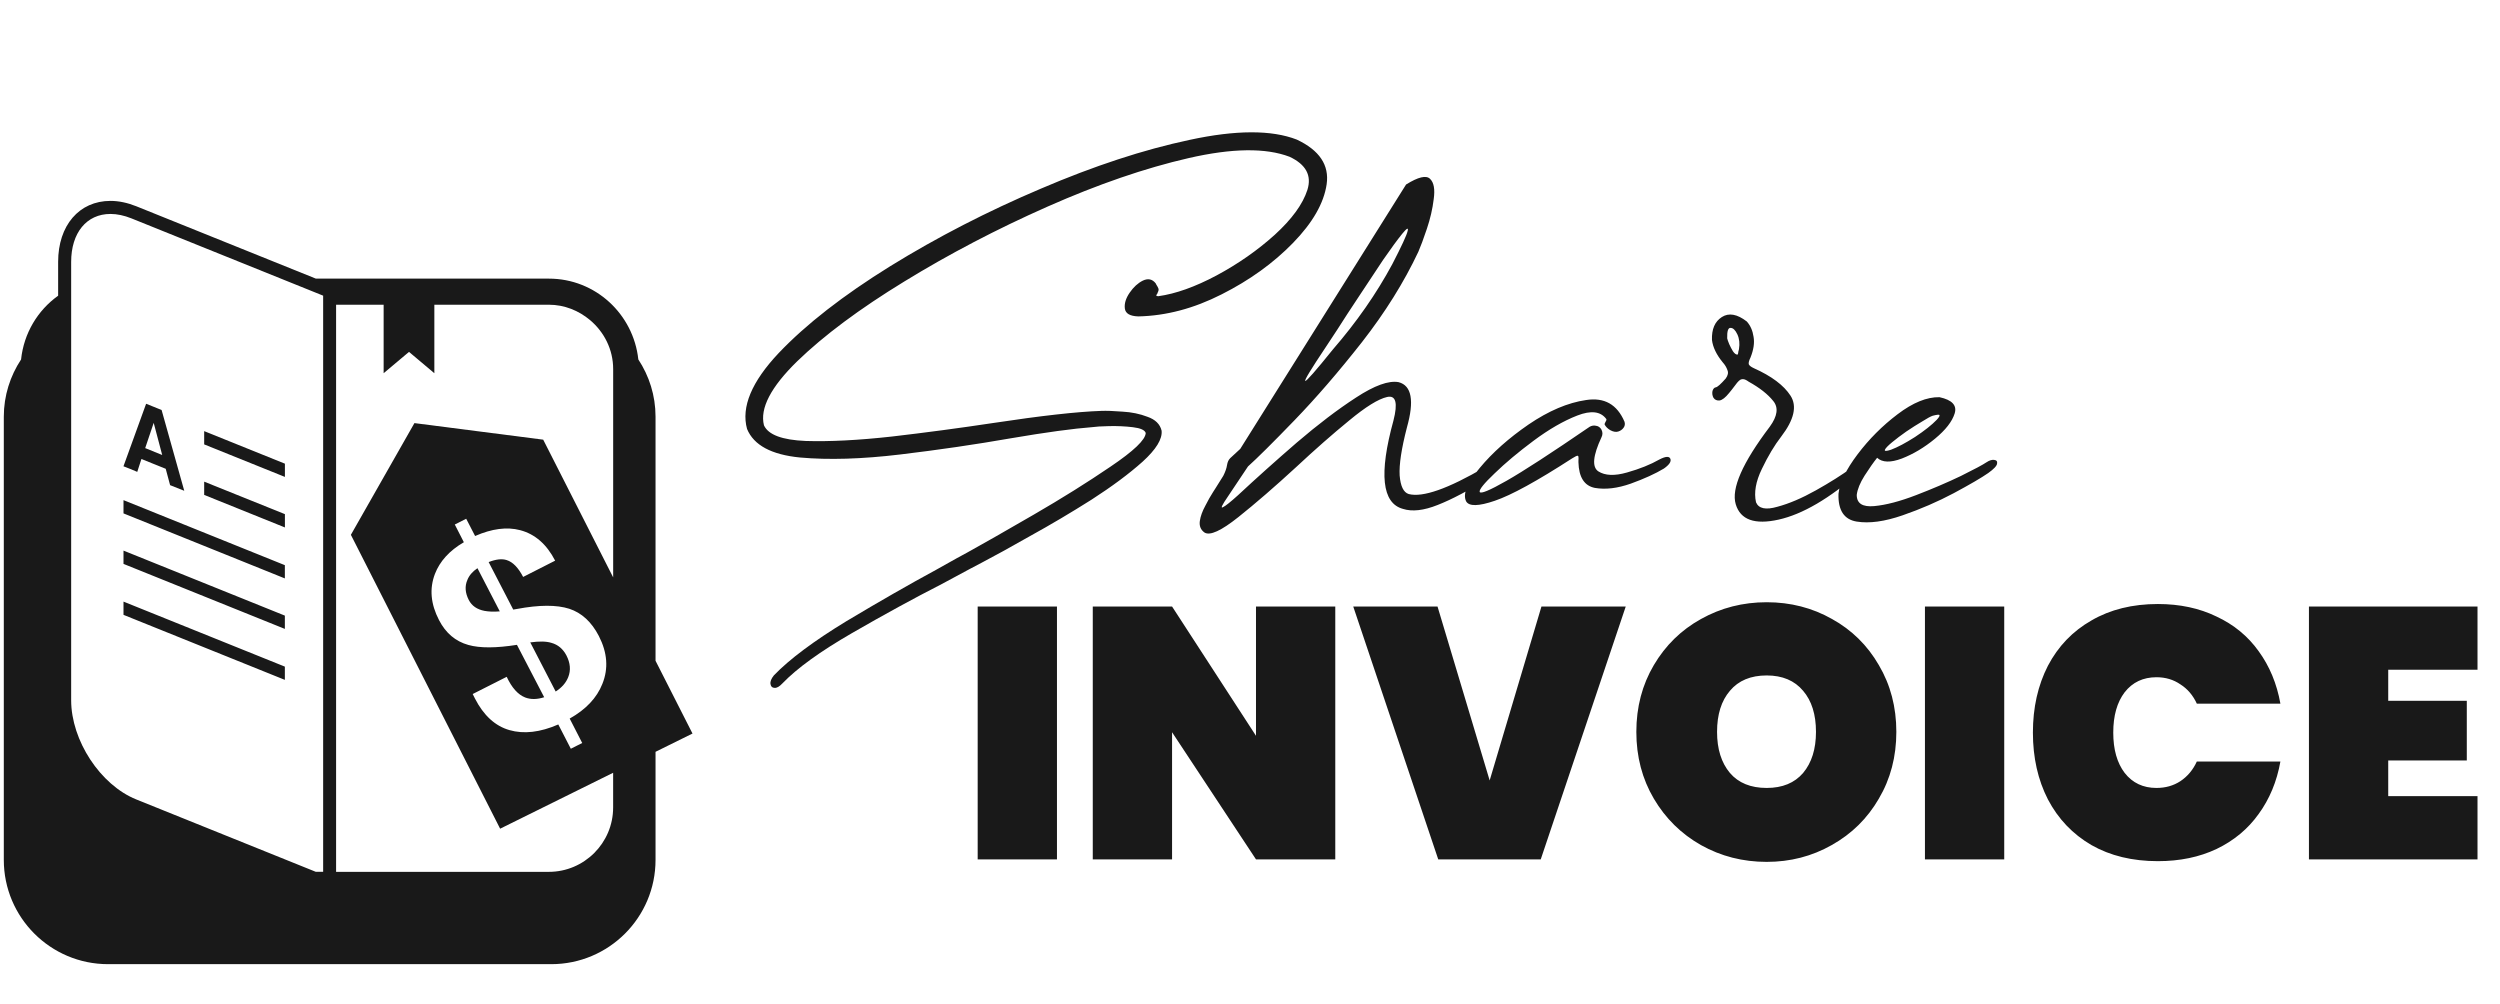
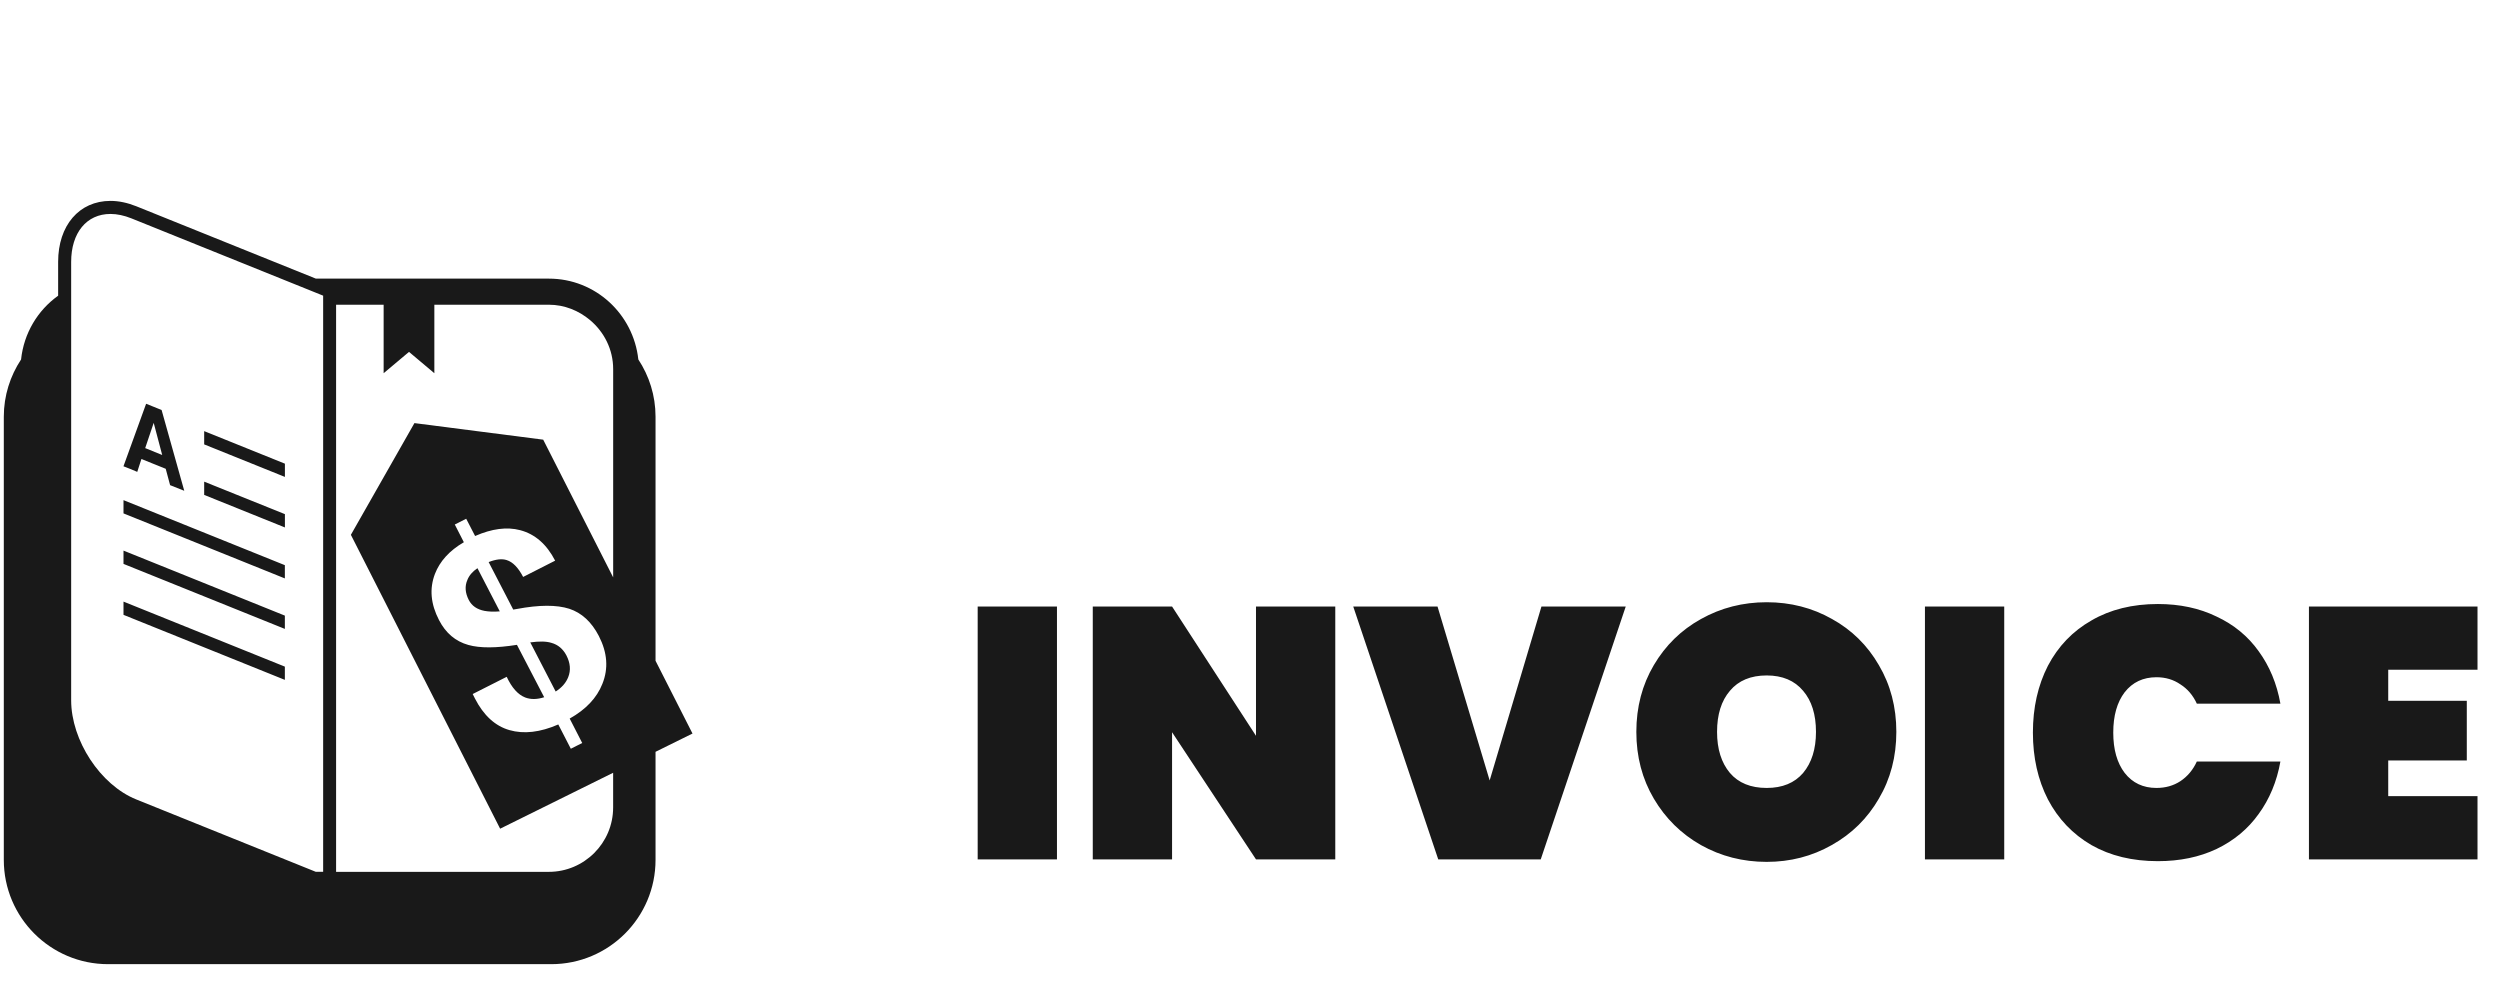
<svg xmlns="http://www.w3.org/2000/svg" width="224" height="90" viewBox="0 0 224 90" fill="none">
  <path d="M11.066 44.813L25.523 50.639V51.826L11.066 46V44.813ZM11.066 50.525L25.523 56.35V55.159L11.066 49.334V50.525ZM11.066 55.09L25.523 60.916V59.73L11.066 53.904V55.09ZM11.686 42.024L11.062 41.779L13.092 36.177L13.785 36.455L14.48 36.737L16.509 43.974L15.874 43.722L15.241 43.47L14.848 42.003L12.671 41.127L12.298 42.28L11.686 42.024ZM13.01 40.15L14.533 40.767L13.771 37.887L13.01 40.15ZM18.294 39.817L25.528 42.732V41.545L18.294 38.629V39.817ZM18.294 44.344L25.528 47.259V46.067L18.294 43.156V44.344ZM49.406 57.6C48.936 57.454 48.311 57.45 47.512 57.559L49.789 61.961C50.341 61.606 50.715 61.176 50.915 60.665C51.157 60.054 51.103 59.406 50.747 58.717C50.442 58.143 49.999 57.764 49.406 57.6ZM41.874 51.97C41.633 52.531 41.678 53.124 42.002 53.758C42.275 54.29 42.75 54.607 43.412 54.735C43.786 54.803 44.239 54.827 44.78 54.778L42.78 50.911C42.34 51.205 42.034 51.562 41.874 51.97ZM58.736 67.362V77.046C58.736 82.205 54.552 86.389 49.392 86.389H9.684C4.524 86.389 0.341 82.205 0.341 77.046V37.337C0.341 35.44 0.916 33.686 1.888 32.209C2.136 29.855 3.38 27.802 5.209 26.496V23.464C5.208 20.198 7.094 18 9.898 18C10.642 18 11.417 18.165 12.206 18.479L28.303 24.965H49.182C53.352 24.965 56.755 28.145 57.194 32.206C58.166 33.683 58.736 35.439 58.736 37.334V59.205L62.048 65.725L58.736 67.362ZM28.954 26.491L28.074 26.136L25.177 24.968L11.77 19.564C11.125 19.306 10.493 19.17 9.898 19.17C7.758 19.17 6.376 20.857 6.376 23.466V25.811V27.131V28.542V28.624V62.741C6.376 66.345 8.99 70.332 12.206 71.628L28.297 78.115H28.954V27.994V27.304V26.491ZM54.944 69.237L44.812 74.251L31.439 47.92L37.133 37.91L48.671 39.394L54.94 51.734V33.071C54.94 31.3 54.124 29.735 52.86 28.673C51.856 27.834 50.579 27.303 49.178 27.303H38.918V27.993V33.44L36.647 31.529L34.374 33.44V27.994V27.304H30.114V27.994V78.118H49.175C52.346 78.118 54.937 75.534 54.937 72.349V69.238L54.944 69.237ZM51.044 64.384C52.499 63.567 53.476 62.531 53.973 61.275C54.53 59.895 54.42 58.473 53.659 56.989C53.002 55.72 52.117 54.909 51.004 54.544C49.884 54.186 48.321 54.186 46.305 54.565L45.986 54.618L43.783 50.362C44.435 50.108 44.978 50.043 45.402 50.185C45.95 50.357 46.438 50.859 46.872 51.694L49.741 50.235C48.979 48.76 47.934 47.852 46.602 47.502C45.412 47.19 44.066 47.369 42.569 48.026L41.771 46.48L40.749 46.997L41.561 48.583C40.274 49.333 39.408 50.286 38.969 51.425C38.468 52.738 38.586 54.113 39.334 55.557C39.94 56.73 40.813 57.464 41.962 57.787C43.011 58.084 44.467 58.07 46.318 57.778L48.759 62.472C48.127 62.673 47.564 62.687 47.057 62.494C46.41 62.239 45.858 61.623 45.401 60.642L42.354 62.184L42.554 62.585C43.334 64.108 44.37 65.053 45.648 65.418C46.929 65.787 48.394 65.623 50.023 64.911L51.145 67.088L52.166 66.572L51.044 64.384Z" fill="#191919" />
-   <path d="M66.935 38.433C66.397 36.474 67.343 34.206 69.774 31.631C72.224 29.056 75.553 26.464 79.76 23.855C83.987 21.245 88.486 18.93 93.255 16.907C98.025 14.865 102.471 13.407 106.591 12.533C110.731 11.639 113.93 11.63 116.188 12.505C118.223 13.46 119.116 14.796 118.868 16.51C118.62 18.205 117.615 19.957 115.853 21.768C114.091 23.578 111.957 25.115 109.45 26.378C106.963 27.641 104.478 28.298 101.996 28.35C101.249 28.328 100.846 28.094 100.787 27.65C100.728 27.206 100.871 26.732 101.216 26.229C101.561 25.725 101.956 25.363 102.4 25.143C102.865 24.922 103.248 25.004 103.55 25.389C103.57 25.429 103.59 25.47 103.61 25.51C103.69 25.631 103.751 25.743 103.791 25.844C103.831 25.945 103.81 26.066 103.729 26.207C103.729 26.247 103.718 26.277 103.698 26.297C103.637 26.378 103.607 26.439 103.607 26.479C103.607 26.519 103.667 26.54 103.788 26.54C105.343 26.323 107.081 25.704 109.002 24.681C110.943 23.638 112.682 22.423 114.221 21.035C115.76 19.628 116.733 18.289 117.141 17.019C117.549 15.729 117.018 14.738 115.547 14.047C113.41 13.232 110.393 13.272 106.494 14.167C102.596 15.062 98.383 16.511 93.856 18.514C89.328 20.517 85.052 22.753 81.027 25.221C77.022 27.67 73.826 30.051 71.436 32.364C69.067 34.676 68.072 36.59 68.45 38.105C68.83 38.954 70.08 39.423 72.199 39.511C74.338 39.578 76.912 39.446 79.92 39.113C82.949 38.76 85.967 38.357 88.976 37.903C93.277 37.251 96.507 36.889 98.667 36.816C99.132 36.797 99.767 36.819 100.574 36.883C101.381 36.926 102.128 37.08 102.813 37.344C103.518 37.589 103.941 38.004 104.08 38.59C104.158 39.337 103.59 40.263 102.375 41.369C101.161 42.455 99.633 43.59 97.793 44.775C95.952 45.939 94.122 47.023 92.302 48.026C90.502 49.049 89.046 49.851 87.934 50.432C87.49 50.673 87.146 50.854 86.903 50.974C86.195 51.355 85.356 51.806 84.386 52.328C81.879 53.611 79.2 55.075 76.348 56.72C73.497 58.365 71.413 59.872 70.097 61.24C69.833 61.522 69.601 61.652 69.399 61.631C69.197 61.63 69.076 61.519 69.037 61.297C68.997 61.075 69.099 60.813 69.342 60.511C70.74 59.062 72.905 57.445 75.837 55.659C78.79 53.893 81.469 52.358 83.876 51.054C84.603 50.653 85.23 50.302 85.756 50.001C85.938 49.901 86.251 49.73 86.696 49.49C88.112 48.708 90.083 47.584 92.611 46.119C95.139 44.655 97.434 43.219 99.498 41.814C101.581 40.408 102.634 39.402 102.657 38.797C102.577 38.534 102.194 38.361 101.508 38.278C100.822 38.195 100.106 38.163 99.359 38.18C98.632 38.198 98.158 38.227 97.936 38.266C96.159 38.401 93.706 38.736 90.576 39.27C87.405 39.825 84.104 40.308 80.671 40.72C77.239 41.132 74.242 41.223 71.679 40.992C69.117 40.741 67.535 39.888 66.935 38.433ZM110.217 41.063C110.217 41.063 110.227 41.053 110.248 41.033C110.369 40.932 110.663 40.661 111.128 40.218L125.983 16.534C127.075 15.852 127.792 15.683 128.134 16.027C128.476 16.351 128.585 16.957 128.461 17.845C128.357 18.712 128.152 19.599 127.846 20.507C127.54 21.414 127.286 22.099 127.082 22.563C125.801 25.283 124.117 27.982 122.029 30.659C119.941 33.316 117.925 35.65 115.981 37.662C114.037 39.673 112.649 41.051 111.819 41.795L110.024 44.483C109.497 45.248 109.344 45.571 109.567 45.45C109.789 45.35 110.244 44.989 110.933 44.365C112.552 42.857 114.303 41.289 116.186 39.66C118.089 38.032 119.859 36.686 121.498 35.622C123.156 34.538 124.429 34.078 125.317 34.242C126.486 34.549 126.734 35.902 126.06 38.301C125.569 40.197 125.352 41.629 125.409 42.598C125.487 43.567 125.757 44.123 126.221 44.266C127.471 44.593 129.745 43.794 133.041 41.867C133.243 41.747 133.415 41.737 133.556 41.839C133.717 41.94 133.787 42.092 133.766 42.294C133.765 42.475 133.634 42.656 133.371 42.837C131.611 43.941 130.095 44.743 128.821 45.243C127.568 45.744 126.529 45.861 125.702 45.596C123.827 45.085 123.543 42.45 124.851 37.692C125.26 36.099 125.071 35.392 124.283 35.571C123.495 35.75 122.363 36.452 120.885 37.678C119.408 38.884 117.829 40.272 116.148 41.84C114.225 43.609 112.494 45.107 110.956 46.333C109.418 47.559 108.407 48.02 107.924 47.715C107.582 47.472 107.442 47.128 107.504 46.685C107.566 46.261 107.729 45.807 107.993 45.324C108.237 44.84 108.47 44.428 108.693 44.085C108.774 43.964 108.846 43.854 108.906 43.753L109.606 42.635C109.789 42.273 109.901 41.95 109.943 41.667C109.984 41.405 110.076 41.204 110.217 41.063ZM118.788 31.102C116.131 35.069 116.343 35.14 119.423 31.316C121.551 28.861 123.326 26.314 124.747 23.675C125.58 22.063 126.038 21.076 126.12 20.713C126.222 20.35 126.06 20.43 125.634 20.953C125.209 21.477 124.641 22.252 123.931 23.279C123.242 24.305 122.521 25.393 121.771 26.541C121.02 27.668 120.371 28.665 119.823 29.531C119.296 30.337 118.951 30.86 118.788 31.102ZM148.695 41.164C149.241 40.883 149.564 40.864 149.664 41.106C149.764 41.349 149.571 41.641 149.086 41.982C148.317 42.444 147.327 42.895 146.114 43.335C144.922 43.754 143.852 43.882 142.904 43.717C141.956 43.532 141.464 42.764 141.428 41.411L141.429 41.26C141.45 40.977 141.43 40.836 141.37 40.836C141.309 40.816 141.137 40.896 140.854 41.076C137.719 43.104 135.414 44.368 133.939 44.867C132.484 45.367 131.626 45.384 131.365 44.919C131.045 44.272 131.452 43.275 132.587 41.926C133.721 40.558 135.179 39.261 136.959 38.036C138.76 36.811 140.478 36.08 142.113 35.843C143.749 35.587 144.897 36.236 145.558 37.793C145.618 37.995 145.587 38.176 145.465 38.337C145.343 38.498 145.182 38.609 144.98 38.669C144.778 38.728 144.546 38.687 144.284 38.545C144.042 38.403 143.871 38.231 143.771 38.029C143.771 37.988 143.781 37.948 143.801 37.908C143.822 37.867 143.842 37.827 143.862 37.787C143.883 37.746 143.903 37.706 143.923 37.666C143.944 37.626 143.944 37.585 143.924 37.545C143.422 36.857 142.554 36.753 141.321 37.233C140.089 37.713 138.784 38.466 137.408 39.49C136.032 40.515 134.869 41.49 133.917 42.415C132.965 43.32 132.519 43.874 132.579 44.076C132.659 44.278 133.458 43.947 134.974 43.085C136.491 42.222 138.979 40.606 142.438 38.236C142.62 38.136 142.802 38.106 142.983 38.147C143.185 38.168 143.346 38.269 143.467 38.452C143.607 38.694 143.616 38.936 143.494 39.178C142.722 40.831 142.628 41.849 143.212 42.235C143.816 42.62 144.673 42.654 145.784 42.334C146.916 42.015 147.886 41.625 148.695 41.164ZM154.355 32.464C153.792 31.776 153.472 31.109 153.393 30.463C153.356 29.494 153.651 28.809 154.278 28.407C154.905 28.006 155.652 28.139 156.517 28.808C156.839 29.173 157.039 29.628 157.118 30.173C157.217 30.718 157.124 31.343 156.839 32.049C156.717 32.291 156.666 32.482 156.686 32.623C156.726 32.745 156.877 32.866 157.139 32.988C158.731 33.7 159.828 34.521 160.43 35.452C161.032 36.382 160.756 37.602 159.6 39.112C158.992 39.897 158.414 40.864 157.865 42.012C157.316 43.141 157.141 44.139 157.34 45.008C157.58 45.574 158.215 45.707 159.246 45.408C160.296 45.129 161.448 44.638 162.702 43.936C163.956 43.234 165.038 42.551 165.948 41.888C166.232 41.647 166.454 41.537 166.615 41.558C166.777 41.558 166.857 41.639 166.857 41.801C166.876 41.962 166.795 42.133 166.613 42.315C163.921 44.667 161.504 46.081 159.363 46.558C157.222 47.035 155.942 46.577 155.523 45.183C155.104 43.789 156.121 41.471 158.574 38.23C159.263 37.284 159.367 36.518 158.884 35.931C158.402 35.324 157.667 34.746 156.68 34.198C156.64 34.177 156.61 34.157 156.59 34.137C156.388 33.995 156.207 33.944 156.045 33.983C155.904 34.003 155.712 34.184 155.468 34.526C155.225 34.849 155.043 35.08 154.921 35.221C154.597 35.623 154.313 35.844 154.071 35.884C153.829 35.903 153.648 35.822 153.527 35.64C153.427 35.458 153.397 35.256 153.438 35.034C153.5 34.833 153.601 34.722 153.742 34.702C153.883 34.683 154.177 34.421 154.623 33.918C154.826 33.636 154.877 33.384 154.777 33.162C154.697 32.919 154.556 32.687 154.355 32.464ZM155.812 31.288C155.895 30.784 155.846 30.34 155.666 29.956C155.485 29.572 155.284 29.379 155.062 29.379C154.84 29.358 154.738 29.67 154.756 30.316C154.776 30.417 154.836 30.589 154.936 30.831C155.036 31.054 155.146 31.266 155.267 31.468C155.407 31.671 155.538 31.772 155.659 31.772C155.7 31.772 155.72 31.752 155.72 31.712C155.74 31.651 155.751 31.591 155.751 31.53C155.771 31.45 155.792 31.369 155.812 31.288ZM173.78 35.588C174.91 35.834 175.362 36.32 175.138 37.046C174.913 37.771 174.325 38.526 173.374 39.31C172.423 40.094 171.432 40.686 170.401 41.086C169.391 41.466 168.654 41.444 168.191 41.018C167.867 41.421 167.492 41.954 167.066 42.619C166.66 43.263 166.426 43.838 166.364 44.342C166.361 45.109 166.885 45.444 167.935 45.346C168.984 45.249 170.237 44.92 171.692 44.36C173.147 43.8 174.481 43.229 175.694 42.648C176.907 42.047 177.675 41.636 177.999 41.415C178.241 41.254 178.464 41.184 178.665 41.205C178.887 41.226 178.978 41.337 178.937 41.539C178.916 41.741 178.653 42.022 178.147 42.384C177.54 42.806 176.509 43.408 175.053 44.19C173.617 44.952 172.091 45.613 170.475 46.172C168.858 46.732 167.485 46.919 166.356 46.733C165.226 46.548 164.684 45.719 164.729 44.246C164.834 43.257 165.403 42.078 166.437 40.709C167.471 39.34 168.665 38.144 170.021 37.119C171.397 36.074 172.65 35.564 173.78 35.588ZM173.169 37.251C172.987 37.311 172.674 37.481 172.229 37.762C171.784 38.023 171.309 38.324 170.803 38.666C170.317 39.007 169.893 39.328 169.528 39.63C169.164 39.931 168.951 40.153 168.89 40.294C168.829 40.435 169.011 40.436 169.435 40.296C170.021 40.076 170.739 39.695 171.588 39.153C172.438 38.59 173.086 38.078 173.531 37.615C173.734 37.394 173.815 37.253 173.775 37.192C173.755 37.132 173.553 37.151 173.169 37.251Z" fill="#191919" />
  <path d="M94.704 54.344V77H87.6V54.344H94.704ZM119.641 77H112.537L105.017 65.608V77H97.912V54.344H105.017L112.537 65.928V54.344H119.641V77ZM145.666 54.344L138.05 77H128.866L121.25 54.344H128.802L133.474 69.928L138.114 54.344H145.666ZM158.296 77.224C156.163 77.224 154.2 76.723 152.408 75.72C150.638 74.717 149.23 73.331 148.184 71.56C147.139 69.789 146.616 67.795 146.616 65.576C146.616 63.357 147.139 61.363 148.184 59.592C149.23 57.821 150.638 56.445 152.408 55.464C154.2 54.461 156.163 53.96 158.296 53.96C160.43 53.96 162.382 54.461 164.152 55.464C165.923 56.445 167.32 57.821 168.344 59.592C169.39 61.363 169.912 63.357 169.912 65.576C169.912 67.795 169.39 69.789 168.344 71.56C167.32 73.331 165.912 74.717 164.12 75.72C162.35 76.723 160.408 77.224 158.296 77.224ZM158.296 70.6C159.704 70.6 160.792 70.152 161.56 69.256C162.328 68.339 162.712 67.112 162.712 65.576C162.712 64.019 162.328 62.792 161.56 61.896C160.792 60.979 159.704 60.52 158.296 60.52C156.867 60.52 155.768 60.979 155 61.896C154.232 62.792 153.848 64.019 153.848 65.576C153.848 67.112 154.232 68.339 155 69.256C155.768 70.152 156.867 70.6 158.296 70.6ZM179.579 54.344V77H172.475V54.344H179.579ZM182.148 65.64C182.148 63.4 182.596 61.405 183.492 59.656C184.409 57.907 185.71 56.552 187.396 55.592C189.081 54.611 191.065 54.12 193.348 54.12C195.31 54.12 197.06 54.493 198.596 55.24C200.153 55.965 201.412 57 202.372 58.344C203.353 59.688 204.004 61.256 204.324 63.048H196.836C196.494 62.301 196.004 61.725 195.364 61.32C194.745 60.893 194.03 60.68 193.22 60.68C192.025 60.68 191.076 61.128 190.372 62.024C189.689 62.92 189.348 64.125 189.348 65.64C189.348 67.155 189.689 68.36 190.372 69.256C191.076 70.152 192.025 70.6 193.22 70.6C194.03 70.6 194.745 70.397 195.364 69.992C196.004 69.565 196.494 68.979 196.836 68.232H204.324C204.004 70.024 203.353 71.592 202.372 72.936C201.412 74.28 200.153 75.325 198.596 76.072C197.06 76.797 195.31 77.16 193.348 77.16C191.065 77.16 189.081 76.68 187.396 75.72C185.71 74.739 184.409 73.373 183.492 71.624C182.596 69.875 182.148 67.88 182.148 65.64ZM213.985 60.008V62.792H221.025V68.136H213.985V71.336H221.985V77H206.881V54.344H221.985V60.008H213.985Z" fill="#191919" />
</svg>